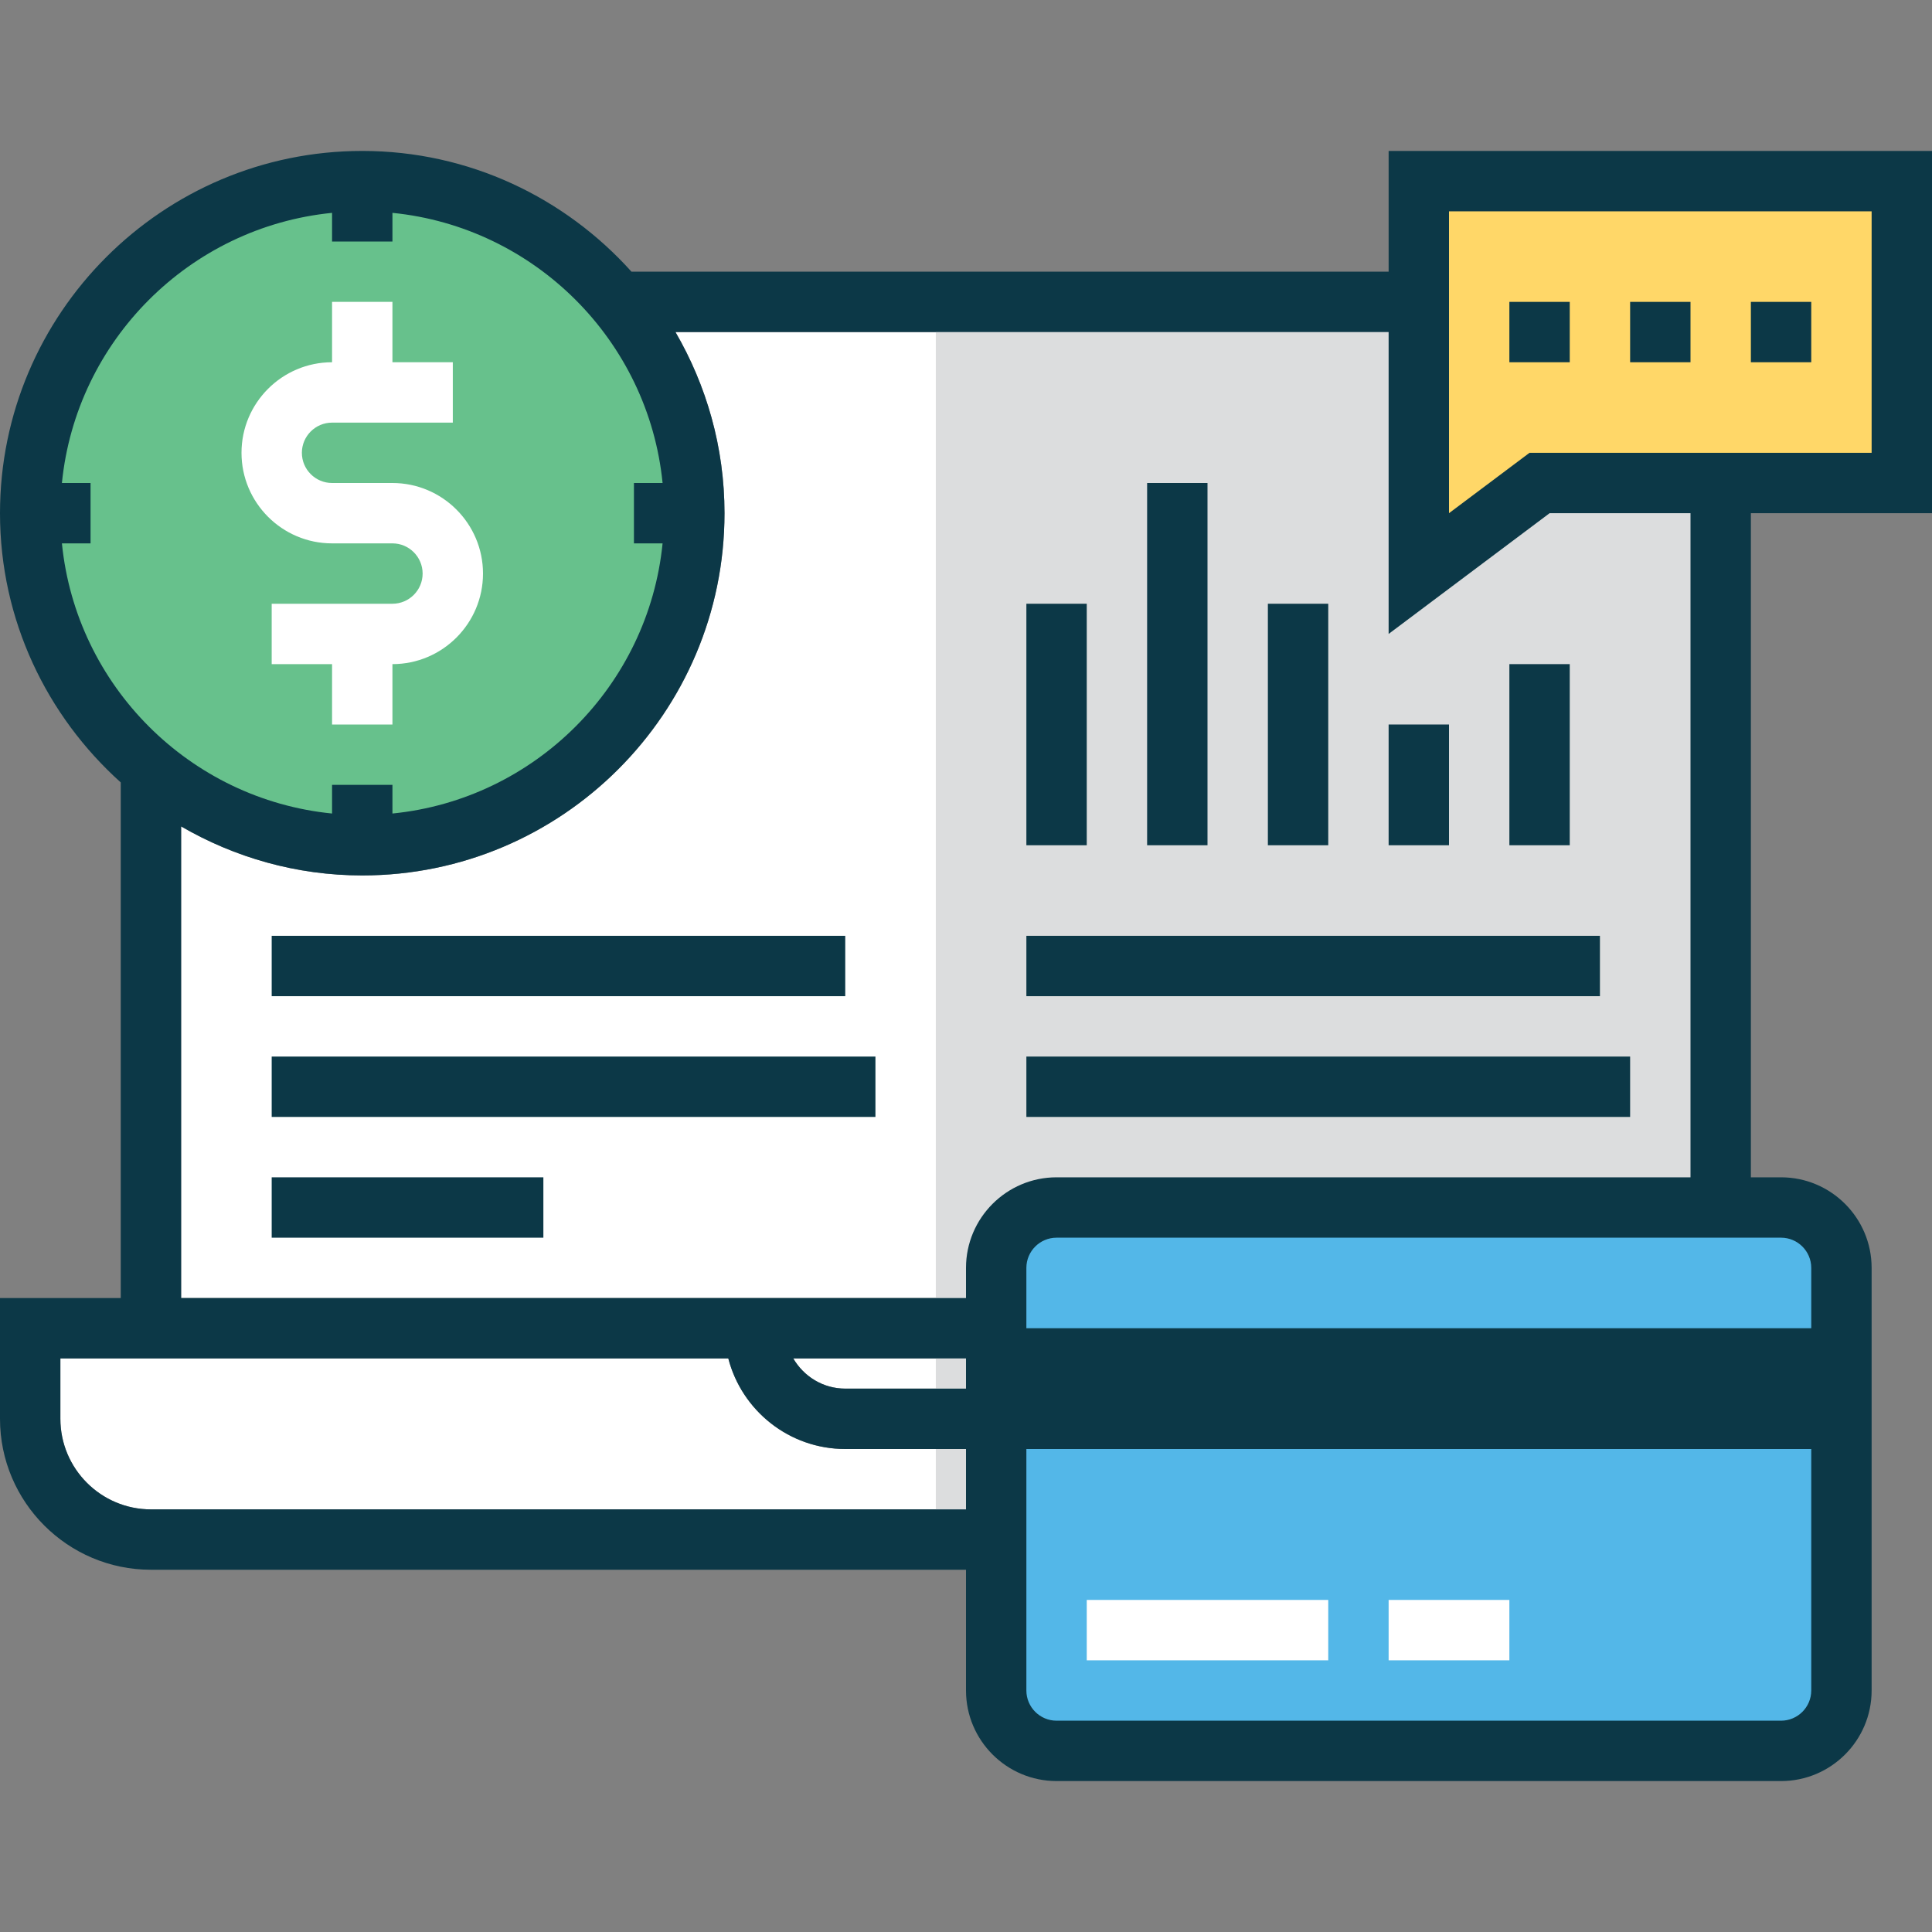
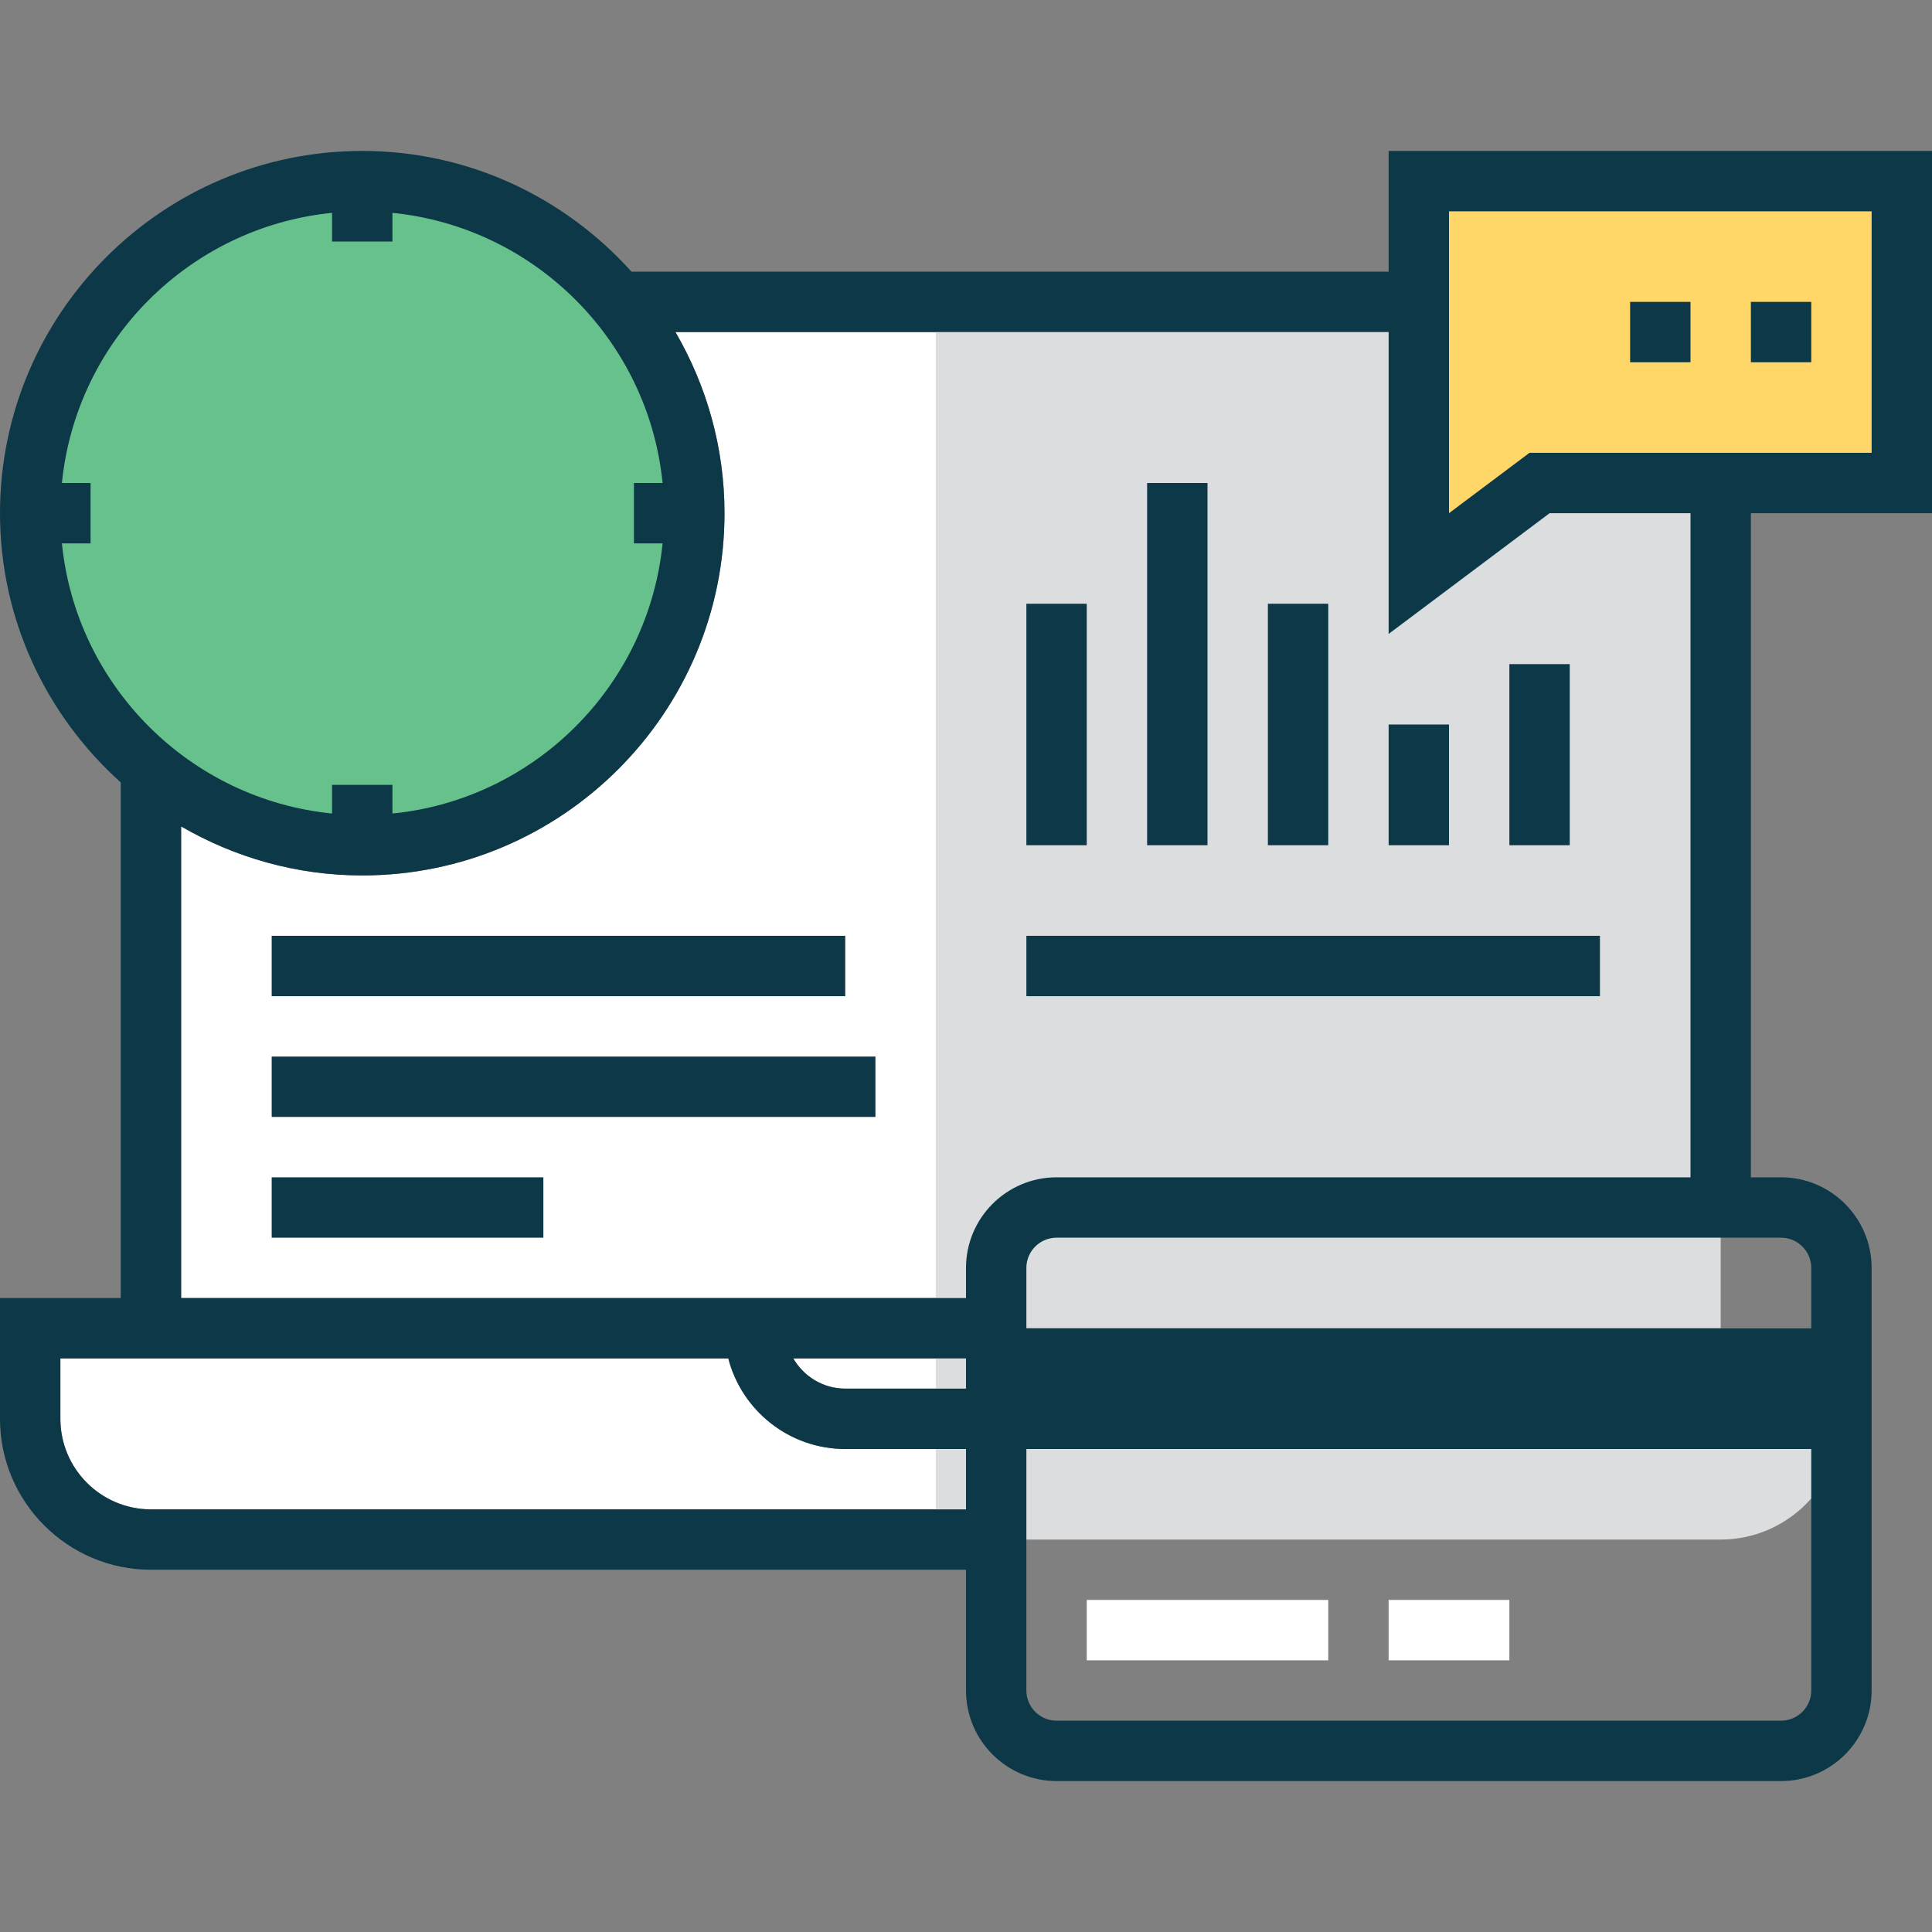
<svg xmlns="http://www.w3.org/2000/svg" version="1.1" id="Layer_1" x="0px" y="0px" viewBox="0 0 512 512" style="enable-background:new 0 0 512 512;" xml:space="preserve">
  <rect x="0" y="0" width="512" height="512" fill="#808080" stroke="none" />
  <g>
    <path style="fill:#FFFFFF;" d="M40,400c-13.232,0-24-10.768-24-24v-16h16h16h145.008c3.56,13.784,16.104,24,30.992,24h32v16H40z" />
    <path style="fill:#FFFFFF;" d="M448,312H280c-13.232,0-24,10.768-24,24v8h-48h-8H48V219.008C62.144,227.216,78.504,232,96,232   c52.936,0,96-43.064,96-96c0-17.496-4.784-33.856-12.992-48H368v80l42.664-32H448V312z" />
    <path style="fill:#FFFFFF;" d="M256,368h-32c-5.896,0-11-3.24-13.776-8H256V368z" />
  </g>
  <g>
    <path style="fill:#DCDDDE;" d="M280,368h-32v40h208c17.6,0,32-14.4,32-32v-24H296C296,360.832,288.832,368,280,368z" />
    <path style="fill:#DCDDDE;" d="M248,80h184c13.256,0,24,10.744,24,24v272H248V80z" />
  </g>
-   <path style="fill:#53B7E8;" d="M488,336v112c0,8.84-7.16,16-16,16H280c-8.84,0-16-7.16-16-16V336c0-8.84,7.16-16,16-16h192  C480.84,320,488,327.16,488,336z" />
  <circle style="fill:#67C18C;" cx="96" cy="136" r="88" />
  <polygon style="fill:#FFD768;" points="376,152 408,128 504,128 504,48 376,48 " />
  <g>
    <rect x="304" y="128" style="fill:#0C3847;" width="16" height="96" />
    <rect x="272" y="160" style="fill:#0C3847;" width="16" height="64" />
    <rect x="72" y="248" style="fill:#0C3847;" width="152" height="16" />
    <rect x="72" y="280" style="fill:#0C3847;" width="160" height="16" />
    <rect x="72" y="312" style="fill:#0C3847;" width="72" height="16" />
    <rect x="272" y="248" style="fill:#0C3847;" width="152" height="16" />
-     <rect x="272" y="280" style="fill:#0C3847;" width="160" height="16" />
    <rect x="336" y="160" style="fill:#0C3847;" width="16" height="64" />
    <rect x="368" y="192" style="fill:#0C3847;" width="16" height="32" />
    <rect x="400" y="176" style="fill:#0C3847;" width="16" height="48" />
  </g>
  <g>
-     <path style="fill:#FFFFFF;" d="M88,144h16c4.408,0,8,3.592,8,8s-3.592,8-8,8H88H72v16h16v16h16v-16c13.232,0,24-10.768,24-24   s-10.768-24-24-24H88c-4.408,0-8-3.592-8-8s3.592-8,8-8h16h16V96h-16V80H88v16c-13.232,0-24,10.768-24,24S74.768,144,88,144z" />
    <rect x="288" y="424" style="fill:#FFFFFF;" width="64" height="16" />
    <rect x="368" y="424" style="fill:#FFFFFF;" width="32" height="16" />
  </g>
  <g>
    <path style="fill:#0C3847;" d="M512,136V40H368v32H167.352C149.76,52.416,124.336,40,96,40C43.064,40,0,83.064,0,136   c0,28.336,12.416,53.76,32,71.352V344H0v32c0,22.056,17.944,40,40,40h216v32c0,13.232,10.768,24,24,24h192   c13.232,0,24-10.768,24-24v-72v-32v-8c0-13.232-10.768-24-24-24h-8V136H512z M384,56h112v64h-90.664L384,136V56z M16.408,144H24   v-16h-7.592C20.168,90.264,50.264,60.168,88,56.408V64h16v-7.592c37.736,3.768,67.832,33.856,71.592,71.592H168v16h7.592   c-3.768,37.736-33.856,67.832-71.592,71.592V208H88v7.592C50.264,211.832,20.168,181.736,16.408,144z M40,400   c-13.232,0-24-10.768-24-24v-16h16h16h145.008c3.56,13.784,16.104,24,30.992,24h32v16H40z M256,368h-32c-5.896,0-11-3.24-13.776-8   H256V368z M472,456H280c-4.408,0-8-3.592-8-8v-64h208v64C480,452.408,476.408,456,472,456z M480,336v16H272v-16   c0-4.408,3.592-8,8-8h192C476.408,328,480,331.592,480,336z M448,312H280c-13.232,0-24,10.768-24,24v8h-48h-8H48V219.008   C62.144,227.216,78.504,232,96,232c52.936,0,96-43.064,96-96c0-17.496-4.784-33.856-12.992-48H368v80l42.664-32H448V312z" />
    <rect x="464" y="80" style="fill:#0C3847;" width="16" height="16" />
    <rect x="432" y="80" style="fill:#0C3847;" width="16" height="16" />
-     <rect x="400" y="80" style="fill:#0C3847;" width="16" height="16" />
  </g>
  <g>
</g>
  <g>
</g>
  <g>
</g>
  <g>
</g>
  <g>
</g>
  <g>
</g>
  <g>
</g>
  <g>
</g>
  <g>
</g>
  <g>
</g>
  <g>
</g>
  <g>
</g>
  <g>
</g>
  <g>
</g>
  <g>
</g>
</svg>